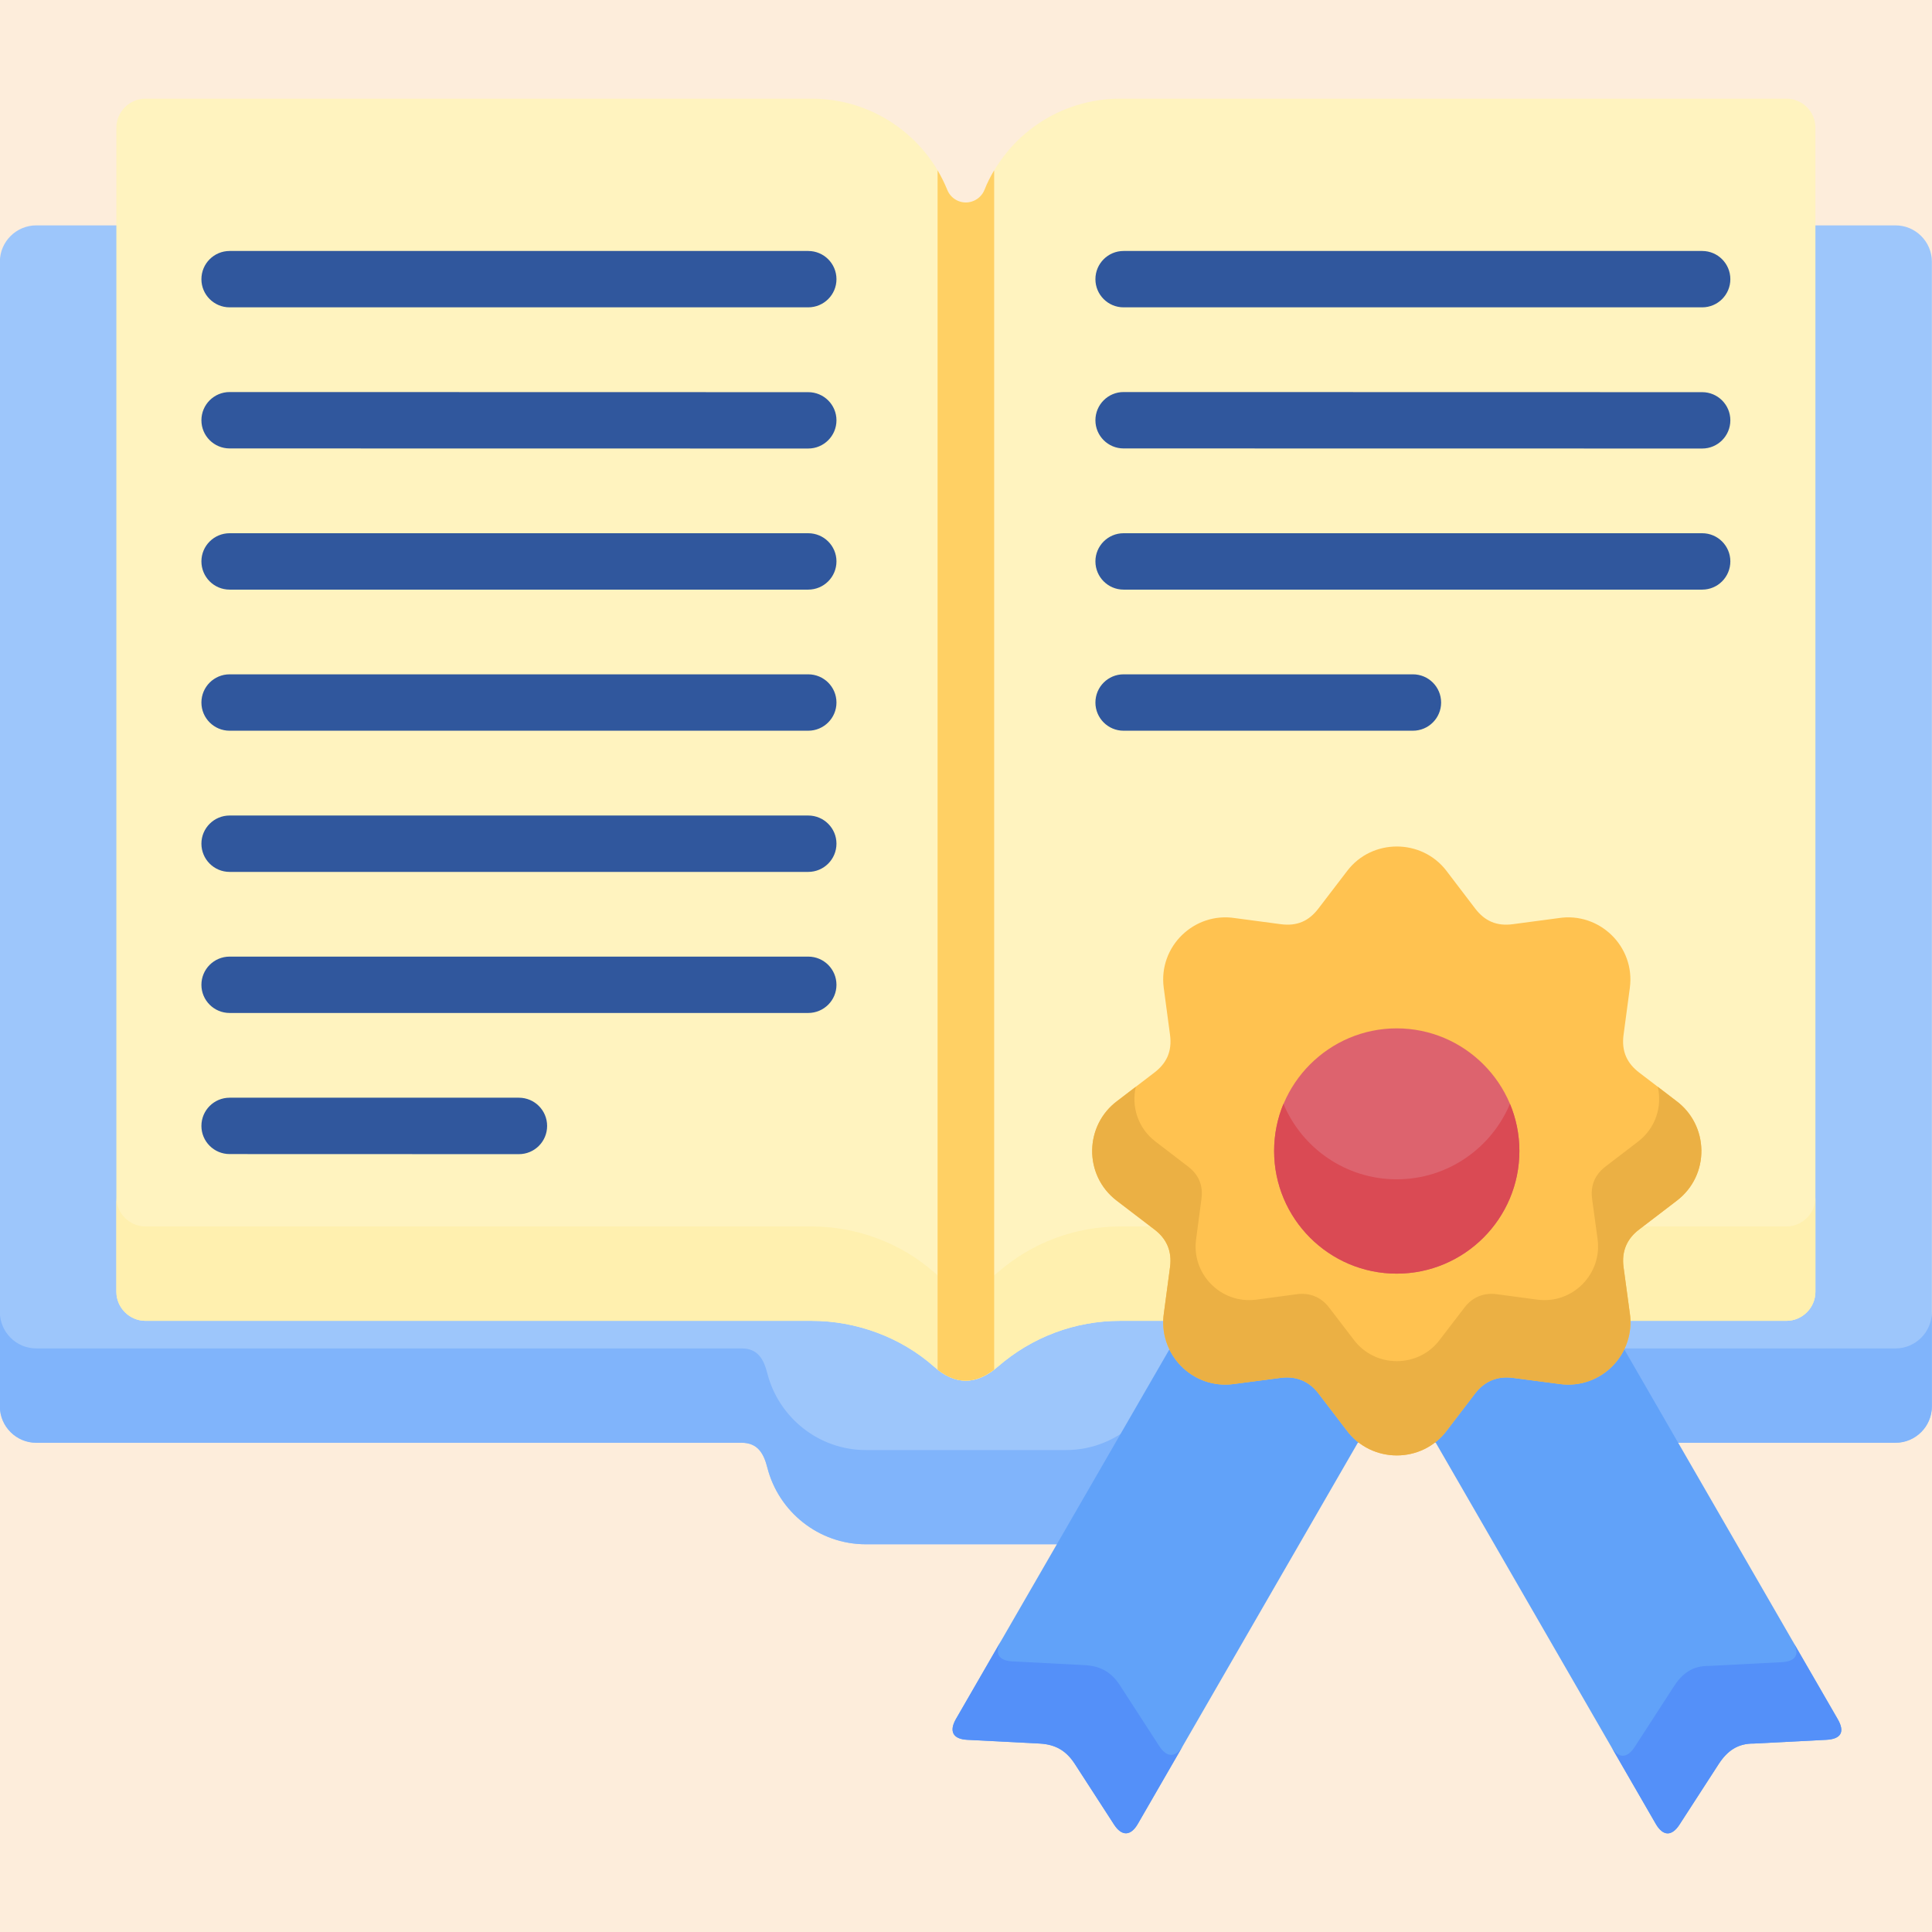
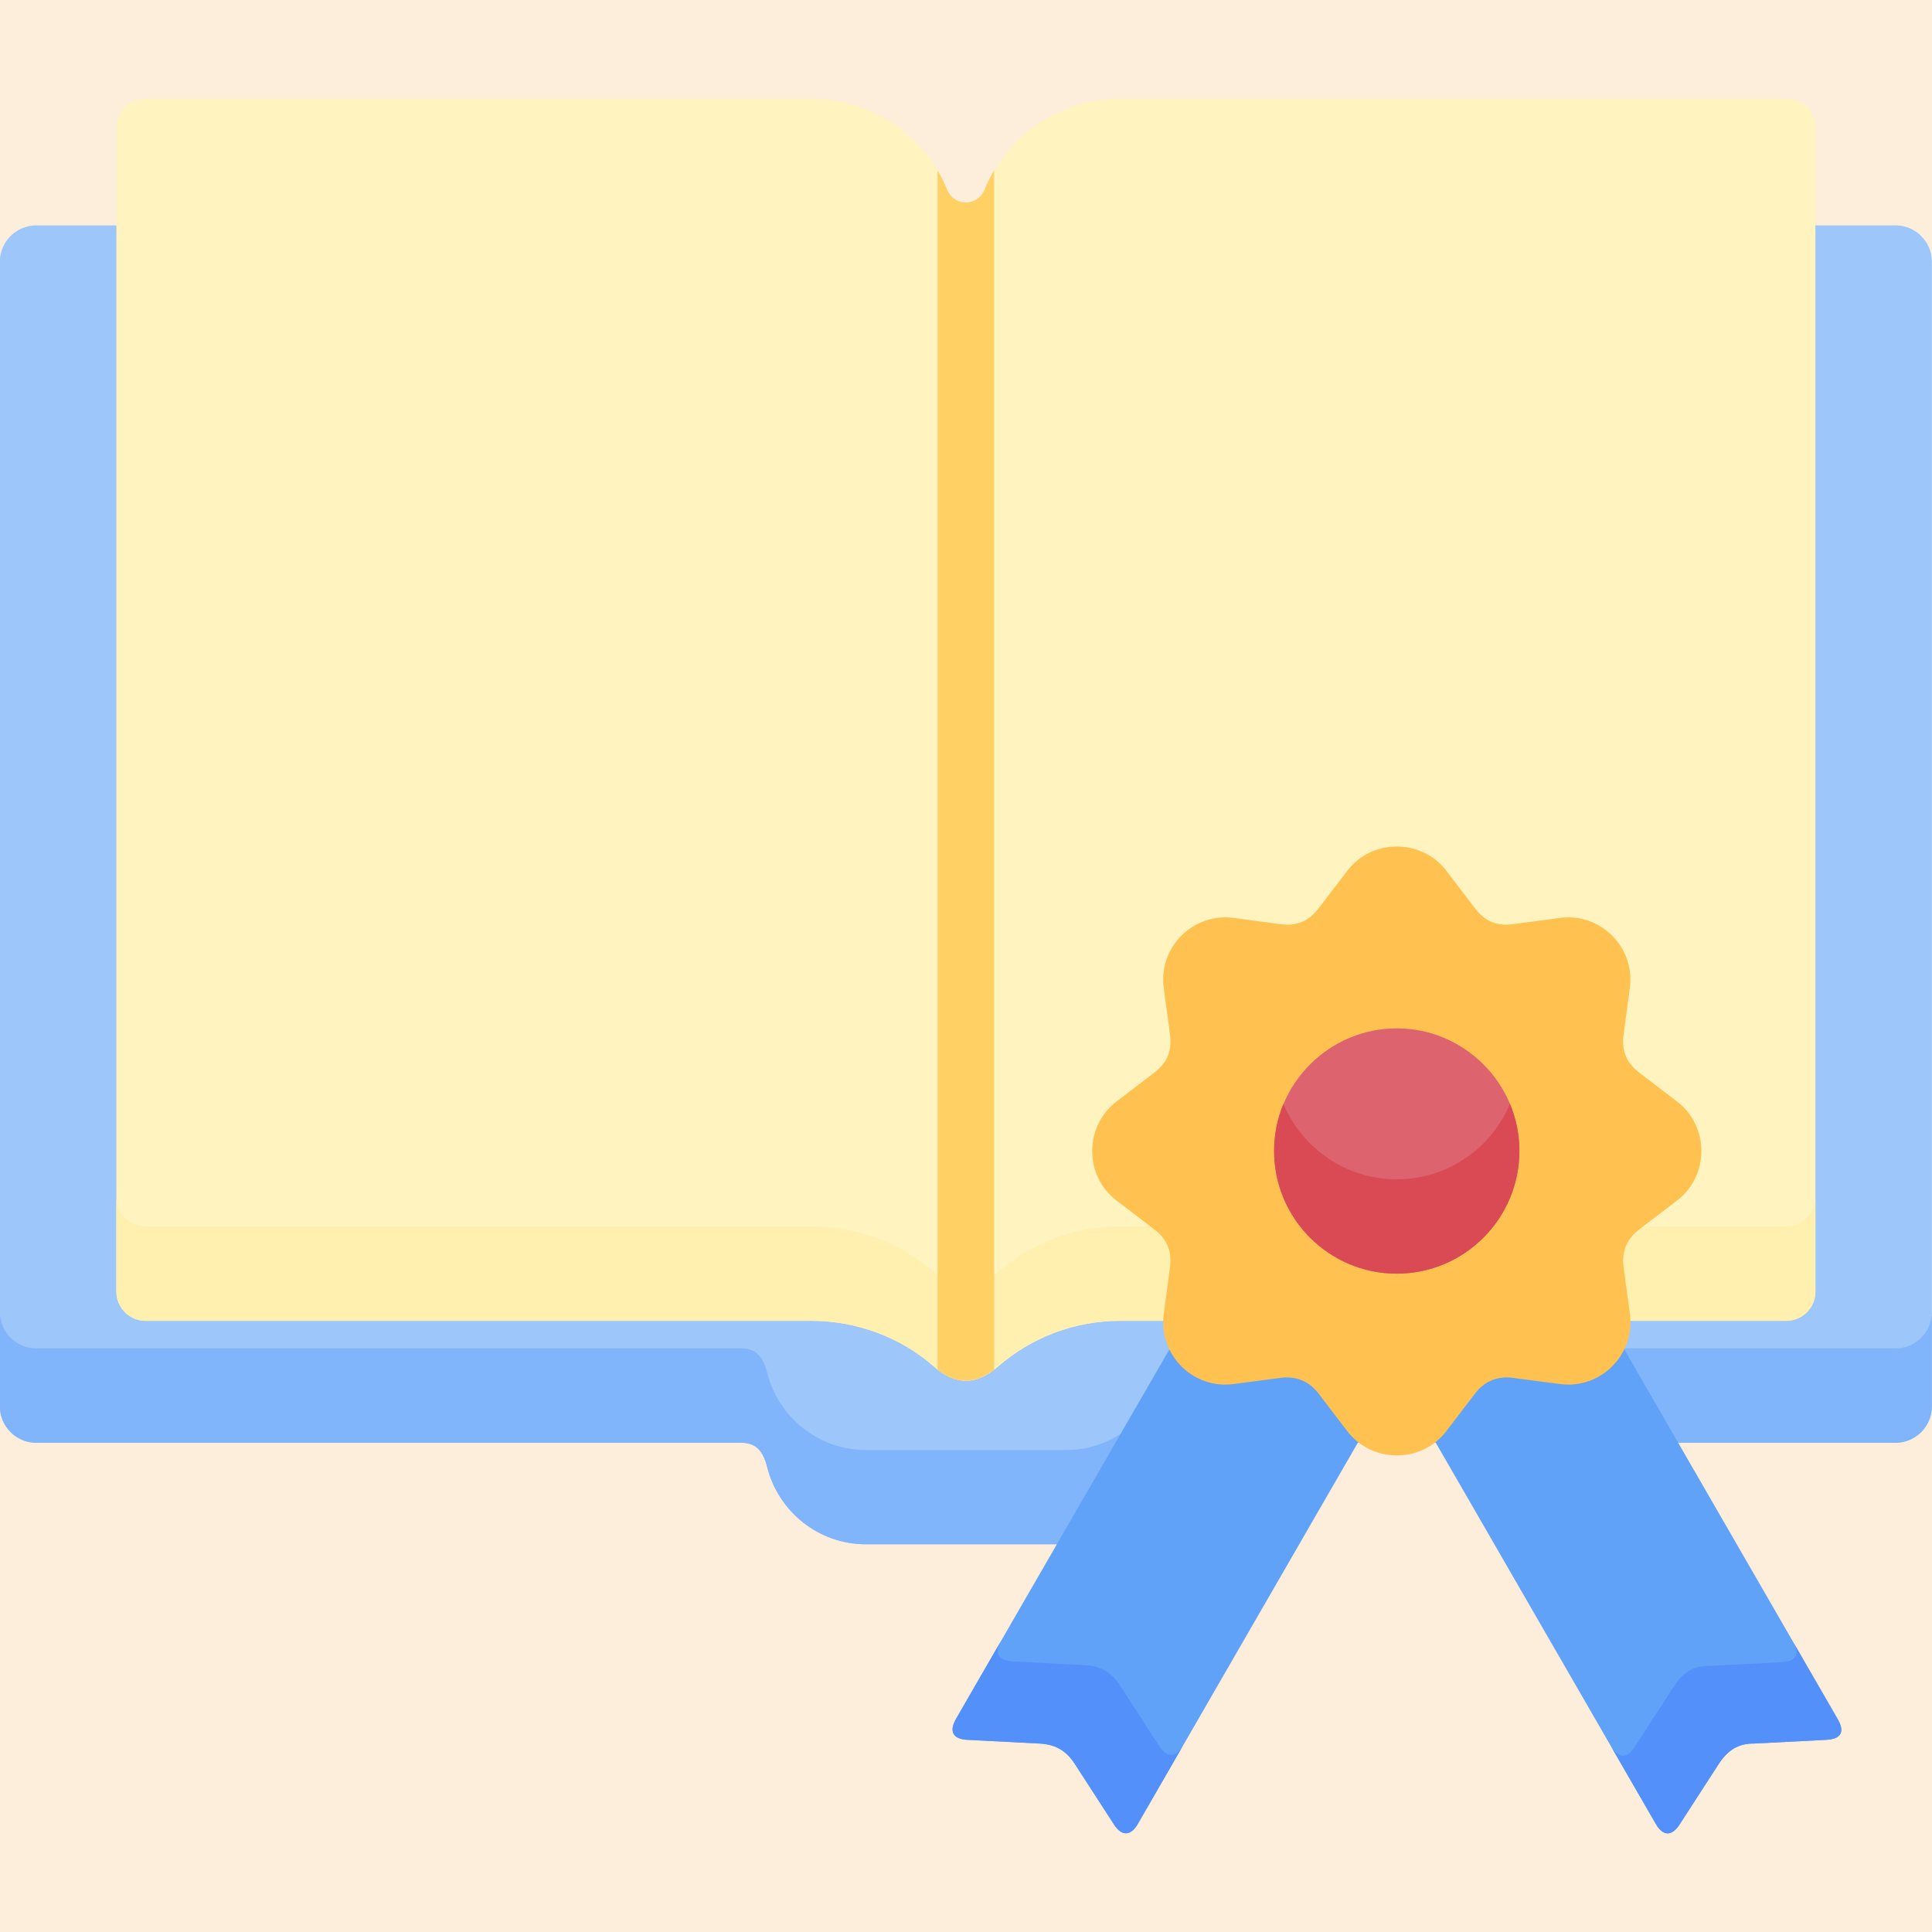
<svg xmlns="http://www.w3.org/2000/svg" width="64" height="64" viewBox="0 0 64 64" fill="none">
  <rect width="64" height="64" fill="#1E1E1E" />
  <g id="Landing page for franchisee ( new updated)" clip-path="url(#clip0_0_1)">
-     <rect width="1920" height="11374" transform="translate(-1018 -1652)" fill="white" />
    <g id="Frame 29">
      <g id="about us section">
        <g id="about">
          <g id="Frame 94">
            <g id="Frame 93">
              <g id="key focus point 9">
                <rect x="-43.6" y="-12.6" width="151.2" height="145.2" rx="20.6" fill="#FDEDDB" />
                <rect x="-43.6" y="-12.6" width="151.2" height="145.2" rx="20.6" stroke="#F89728" stroke-width="1.2" stroke-dasharray="8 8" />
                <g id="book_3884727" clip-path="url(#clip1_0_1)">
                  <g id="Group">
                    <path id="Vector" fill-rule="evenodd" clip-rule="evenodd" d="M1.201 7.466H62.795C63.454 7.466 63.996 8.008 63.996 8.667V46.588C63.996 47.251 63.454 47.793 62.795 47.793H39.426C38.909 47.8 38.69 48.144 38.58 48.594C38.218 50.061 36.886 51.156 35.313 51.156H28.68C27.117 51.156 25.792 50.075 25.42 48.619C25.303 48.162 25.111 47.793 24.566 47.793H1.201C0.538 47.793 -0.004 47.251 -0.004 46.588V8.667C-0.004 8.008 0.538 7.466 1.201 7.466Z" fill="#9DC6FB" />
                    <path id="Vector_2" fill-rule="evenodd" clip-rule="evenodd" d="M63.996 43.463V46.589C63.996 47.251 63.454 47.793 62.795 47.793H39.426C38.909 47.8 38.69 48.144 38.58 48.594C38.218 50.061 36.886 51.156 35.313 51.156H28.68C27.117 51.156 25.792 50.075 25.42 48.619C25.303 48.162 25.111 47.794 24.566 47.794H1.201C0.538 47.794 -0.004 47.251 -0.004 46.589V43.464C-0.004 44.126 0.538 44.668 1.201 44.668H24.566C25.111 44.668 25.303 45.037 25.42 45.498C25.792 46.95 27.117 48.035 28.68 48.035H35.313C36.886 48.035 38.218 46.936 38.58 45.469C38.69 45.019 38.909 44.675 39.426 44.668H62.795C63.454 44.668 63.996 44.126 63.996 43.463Z" fill="#80B4FB" />
                    <path id="Vector_3" d="M37.11 43.754H59.178C59.706 43.754 60.138 43.318 60.138 42.794V4.228C60.138 3.7 59.706 3.268 59.178 3.268H37.11C36.107 3.268 35.175 3.572 34.403 4.09C33.609 4.625 32.978 5.39 32.613 6.294C32.475 6.63 32.089 6.797 31.749 6.659C31.575 6.588 31.448 6.453 31.384 6.294C31.015 5.39 30.388 4.625 29.591 4.09C28.822 3.572 27.89 3.268 26.884 3.268H4.816C4.291 3.268 3.855 3.703 3.855 4.228V42.794C3.855 43.318 4.291 43.754 4.816 43.754H26.884C28.361 43.754 29.835 44.292 30.944 45.274C31.639 45.891 32.34 45.894 33.053 45.274C34.183 44.292 35.607 43.754 37.11 43.754Z" fill="#FFF3BF" />
                    <path id="Vector_4" d="M37.11 43.754H59.178C59.706 43.754 60.138 43.318 60.138 42.793V39.668C60.138 40.193 59.706 40.628 59.178 40.628H37.11C35.607 40.628 34.183 41.167 33.053 42.148C32.34 42.769 31.639 42.765 30.944 42.148C29.835 41.167 28.361 40.628 26.884 40.628H4.816C4.291 40.628 3.855 40.193 3.855 39.668V42.793C3.855 43.318 4.291 43.754 4.816 43.754H26.884C28.361 43.754 29.835 44.292 30.944 45.274C31.639 45.89 32.34 45.894 33.053 45.274C34.183 44.292 35.607 43.754 37.11 43.754Z" fill="#FFF0AF" />
                    <path id="Vector_5" d="M32.933 5.642C32.809 5.851 32.699 6.067 32.611 6.294C32.472 6.63 32.086 6.797 31.746 6.659C31.572 6.588 31.445 6.453 31.381 6.294C31.289 6.067 31.179 5.851 31.059 5.642V45.373C31.675 45.859 32.299 45.859 32.933 45.37V5.642Z" fill="#FFD064" />
                    <path id="Vector_6" fill-rule="evenodd" clip-rule="evenodd" d="M46.27 45.554L52.293 42.078L60.875 56.946C61.13 57.385 60.971 57.609 60.499 57.633L58.101 57.757C57.566 57.75 57.222 57.998 56.942 58.423L55.635 60.443C55.386 60.826 55.096 60.84 54.851 60.422L46.27 45.554Z" fill="#61A2F9" />
                    <path id="Vector_7" fill-rule="evenodd" clip-rule="evenodd" d="M46.272 45.554L40.252 42.078L31.666 56.946C31.443 57.336 31.549 57.609 32.041 57.633L34.44 57.757C34.986 57.786 35.33 58.013 35.599 58.423L36.906 60.443C37.158 60.833 37.456 60.826 37.69 60.422L46.272 45.554Z" fill="#61A2F9" />
                    <path id="Vector_8" d="M44.605 47.375L43.673 46.156C43.347 45.731 42.904 45.579 42.426 45.643L40.863 45.848C39.492 46.029 38.348 44.838 38.557 43.488L38.759 41.972C38.83 41.433 38.635 41.026 38.241 40.728L36.99 39.771C35.889 38.928 35.92 37.273 37.022 36.462L38.241 35.53C38.631 35.232 38.833 34.843 38.759 34.283L38.55 32.72C38.369 31.349 39.563 30.204 40.909 30.413L42.426 30.615C42.968 30.686 43.354 30.513 43.673 30.098L44.63 28.847C45.449 27.773 47.093 27.773 47.915 28.847L48.868 30.098C49.187 30.512 49.577 30.686 50.115 30.615L51.632 30.413C52.978 30.204 54.172 31.349 53.991 32.72L53.782 34.283C53.708 34.843 53.91 35.232 54.3 35.53L55.519 36.462C56.62 37.273 56.652 38.928 55.55 39.771L54.3 40.728C53.906 41.026 53.712 41.433 53.782 41.972L53.988 43.488C54.194 44.838 53.049 46.029 51.678 45.848L50.115 45.643C49.637 45.579 49.194 45.731 48.868 46.156L47.936 47.375C47.117 48.492 45.427 48.492 44.605 47.375Z" fill="#FFC250" />
-                     <path id="Vector_9" d="M44.605 47.375L43.673 46.157C43.347 45.731 42.904 45.579 42.426 45.643L40.863 45.848C39.492 46.029 38.348 44.838 38.557 43.488L38.759 41.972C38.83 41.433 38.635 41.026 38.241 40.728L36.99 39.772C35.889 38.928 35.92 37.273 37.022 36.462L37.625 36.001C37.476 36.65 37.688 37.365 38.277 37.816L39.354 38.641C39.694 38.9 39.861 39.247 39.8 39.711L39.627 41.019C39.446 42.181 40.431 43.205 41.614 43.053L42.961 42.872C43.368 42.819 43.751 42.95 44.031 43.318L44.835 44.367C45.544 45.331 47 45.331 47.705 44.367L48.51 43.318C48.79 42.95 49.172 42.819 49.58 42.872L50.93 43.053C52.11 43.205 53.095 42.181 52.918 41.019L52.74 39.711C52.68 39.247 52.85 38.9 53.187 38.641L54.264 37.816C54.852 37.365 55.065 36.65 54.916 36.001L55.518 36.462C56.62 37.273 56.652 38.928 55.55 39.772L54.299 40.728C53.906 41.026 53.711 41.433 53.782 41.972L53.988 43.488C54.193 44.838 53.049 46.029 51.678 45.848L50.115 45.643C49.636 45.579 49.194 45.731 48.868 46.157L47.936 47.375C47.117 48.492 45.427 48.492 44.605 47.375Z" fill="#EBB044" />
                    <path id="Vector_10" fill-rule="evenodd" clip-rule="evenodd" d="M46.268 42.191C48.507 42.191 50.332 40.366 50.332 38.127C50.332 35.891 48.507 34.066 46.268 34.066C44.032 34.066 42.207 35.891 42.207 38.127C42.207 40.366 44.032 42.191 46.268 42.191Z" fill="#DD636E" />
                    <path id="Vector_11" fill-rule="evenodd" clip-rule="evenodd" d="M50.02 36.565C50.219 37.046 50.332 37.574 50.332 38.127C50.332 40.37 48.511 42.191 46.268 42.191C44.025 42.191 42.207 40.37 42.207 38.127C42.207 37.574 42.317 37.046 42.515 36.565C43.128 38.031 44.578 39.066 46.268 39.066C47.958 39.066 49.407 38.031 50.02 36.565Z" fill="#DA4A54" />
-                     <path id="Vector_12" d="M37.219 10.181C36.705 10.181 36.287 9.763 36.287 9.249C36.287 8.732 36.705 8.314 37.219 8.314H56.388C56.902 8.314 57.32 8.732 57.32 9.249C57.32 9.763 56.902 10.181 56.388 10.181H37.219ZM7.607 10.181C7.09 10.181 6.672 9.763 6.672 9.249C6.672 8.732 7.09 8.314 7.607 8.314H26.773C27.291 8.314 27.709 8.732 27.709 9.249C27.709 9.763 27.29 10.181 26.773 10.181H7.607ZM7.607 38.23C7.09 38.23 6.672 37.812 6.672 37.298C6.672 36.781 7.09 36.363 7.607 36.363H17.188C17.706 36.363 18.124 36.781 18.124 37.298C18.124 37.815 17.706 38.233 17.188 38.233L7.607 38.23ZM7.607 33.556C7.09 33.556 6.672 33.138 6.672 32.624C6.672 32.107 7.09 31.689 7.607 31.689H26.773C27.291 31.689 27.709 32.107 27.709 32.624C27.709 33.138 27.29 33.556 26.773 33.556H7.607ZM7.607 28.883C7.09 28.883 6.672 28.465 6.672 27.947C6.672 27.434 7.09 27.015 7.607 27.015H26.773C27.291 27.015 27.709 27.434 27.709 27.947C27.709 28.465 27.29 28.883 26.773 28.883H7.607ZM7.607 24.206C7.09 24.206 6.672 23.787 6.672 23.273C6.672 22.756 7.09 22.338 7.607 22.338H26.773C27.291 22.338 27.709 22.756 27.709 23.273C27.709 23.787 27.29 24.206 26.773 24.206H7.607ZM7.607 19.532C7.09 19.532 6.672 19.114 6.672 18.596C6.672 18.082 7.09 17.664 7.607 17.664H26.773C27.291 17.664 27.709 18.082 27.709 18.596C27.709 19.114 27.29 19.532 26.773 19.532H7.607ZM7.607 14.855C7.09 14.855 6.672 14.437 6.672 13.923C6.672 13.405 7.09 12.987 7.607 12.987L26.773 12.991C27.291 12.991 27.709 13.409 27.709 13.923C27.709 14.44 27.29 14.858 26.773 14.858L7.607 14.855ZM37.219 24.206C36.705 24.206 36.287 23.787 36.287 23.273C36.287 22.756 36.705 22.338 37.219 22.338H46.804C47.321 22.338 47.739 22.756 47.739 23.273C47.739 23.787 47.321 24.206 46.804 24.206H37.219ZM37.219 19.532C36.705 19.532 36.287 19.114 36.287 18.596C36.287 18.082 36.705 17.664 37.219 17.664H56.388C56.902 17.664 57.32 18.082 57.32 18.596C57.32 19.114 56.902 19.532 56.388 19.532H37.219ZM37.219 14.855C36.705 14.855 36.287 14.437 36.287 13.923C36.287 13.405 36.705 12.987 37.219 12.987L56.388 12.991C56.902 12.991 57.32 13.409 57.32 13.923C57.32 14.44 56.902 14.858 56.388 14.858L37.219 14.855Z" fill="#30579D" />
                    <g id="Group_2">
                      <path id="Vector_13" fill-rule="evenodd" clip-rule="evenodd" d="M33.165 54.349L31.666 56.946C31.443 57.336 31.549 57.609 32.041 57.634L34.44 57.758C34.986 57.786 35.33 58.013 35.599 58.424L36.906 60.444C37.158 60.833 37.456 60.826 37.69 60.422L39.185 57.832C38.951 58.229 38.657 58.233 38.405 57.846L37.098 55.827C36.829 55.416 36.485 55.189 35.939 55.16L33.541 55.036C33.048 55.011 32.941 54.739 33.165 54.349Z" fill="#5490F9" />
                      <path id="Vector_14" fill-rule="evenodd" clip-rule="evenodd" d="M53.367 57.85L54.852 60.422C55.096 60.841 55.387 60.827 55.635 60.444L56.942 58.424C57.222 57.999 57.566 57.751 58.101 57.758L60.5 57.634C60.971 57.609 61.131 57.386 60.876 56.947L59.395 54.385H59.398C59.639 54.817 59.483 55.037 59.015 55.062L56.616 55.186C56.078 55.178 55.734 55.427 55.458 55.852L54.15 57.872C53.902 58.254 53.608 58.268 53.367 57.85Z" fill="#5490F9" />
                    </g>
                  </g>
                </g>
              </g>
            </g>
          </g>
        </g>
      </g>
    </g>
  </g>
  <defs>
    <clipPath id="clip0_0_1">
      <rect width="1920" height="11374" fill="white" transform="translate(-1018 -1652)" />
    </clipPath>
    <clipPath id="clip1_0_1">
      <rect width="64" height="64" fill="white" />
    </clipPath>
  </defs>
</svg>